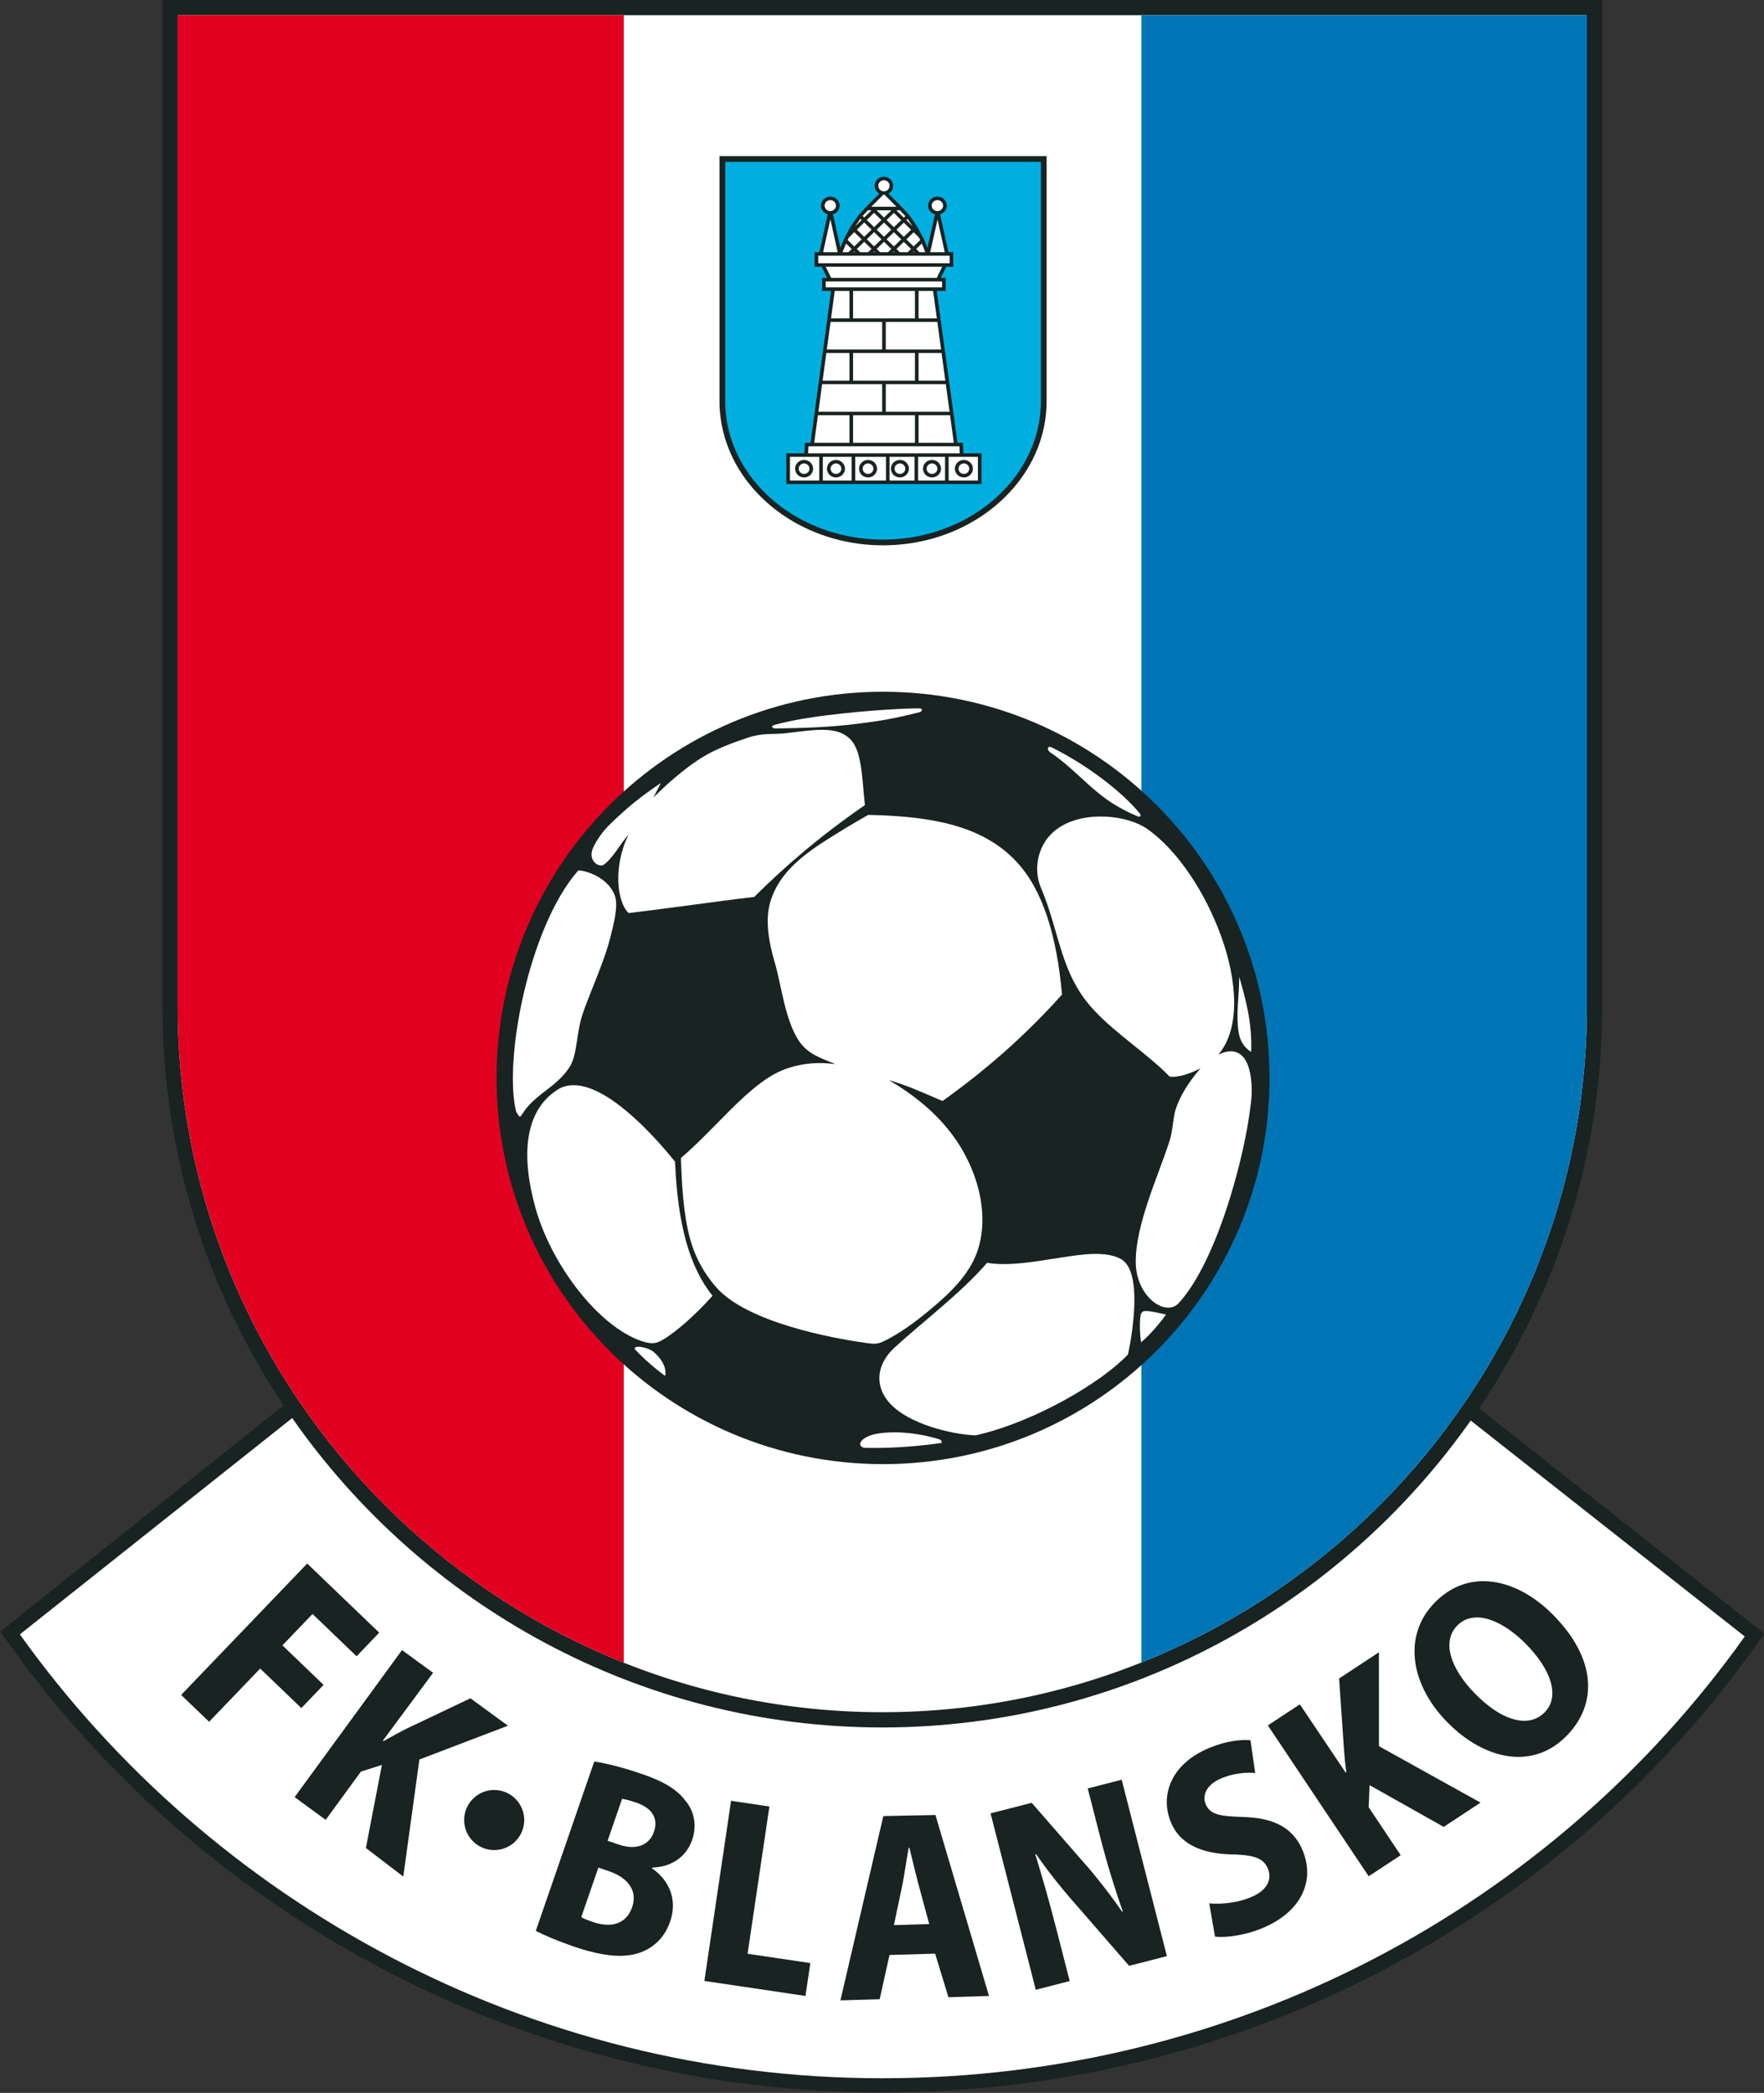
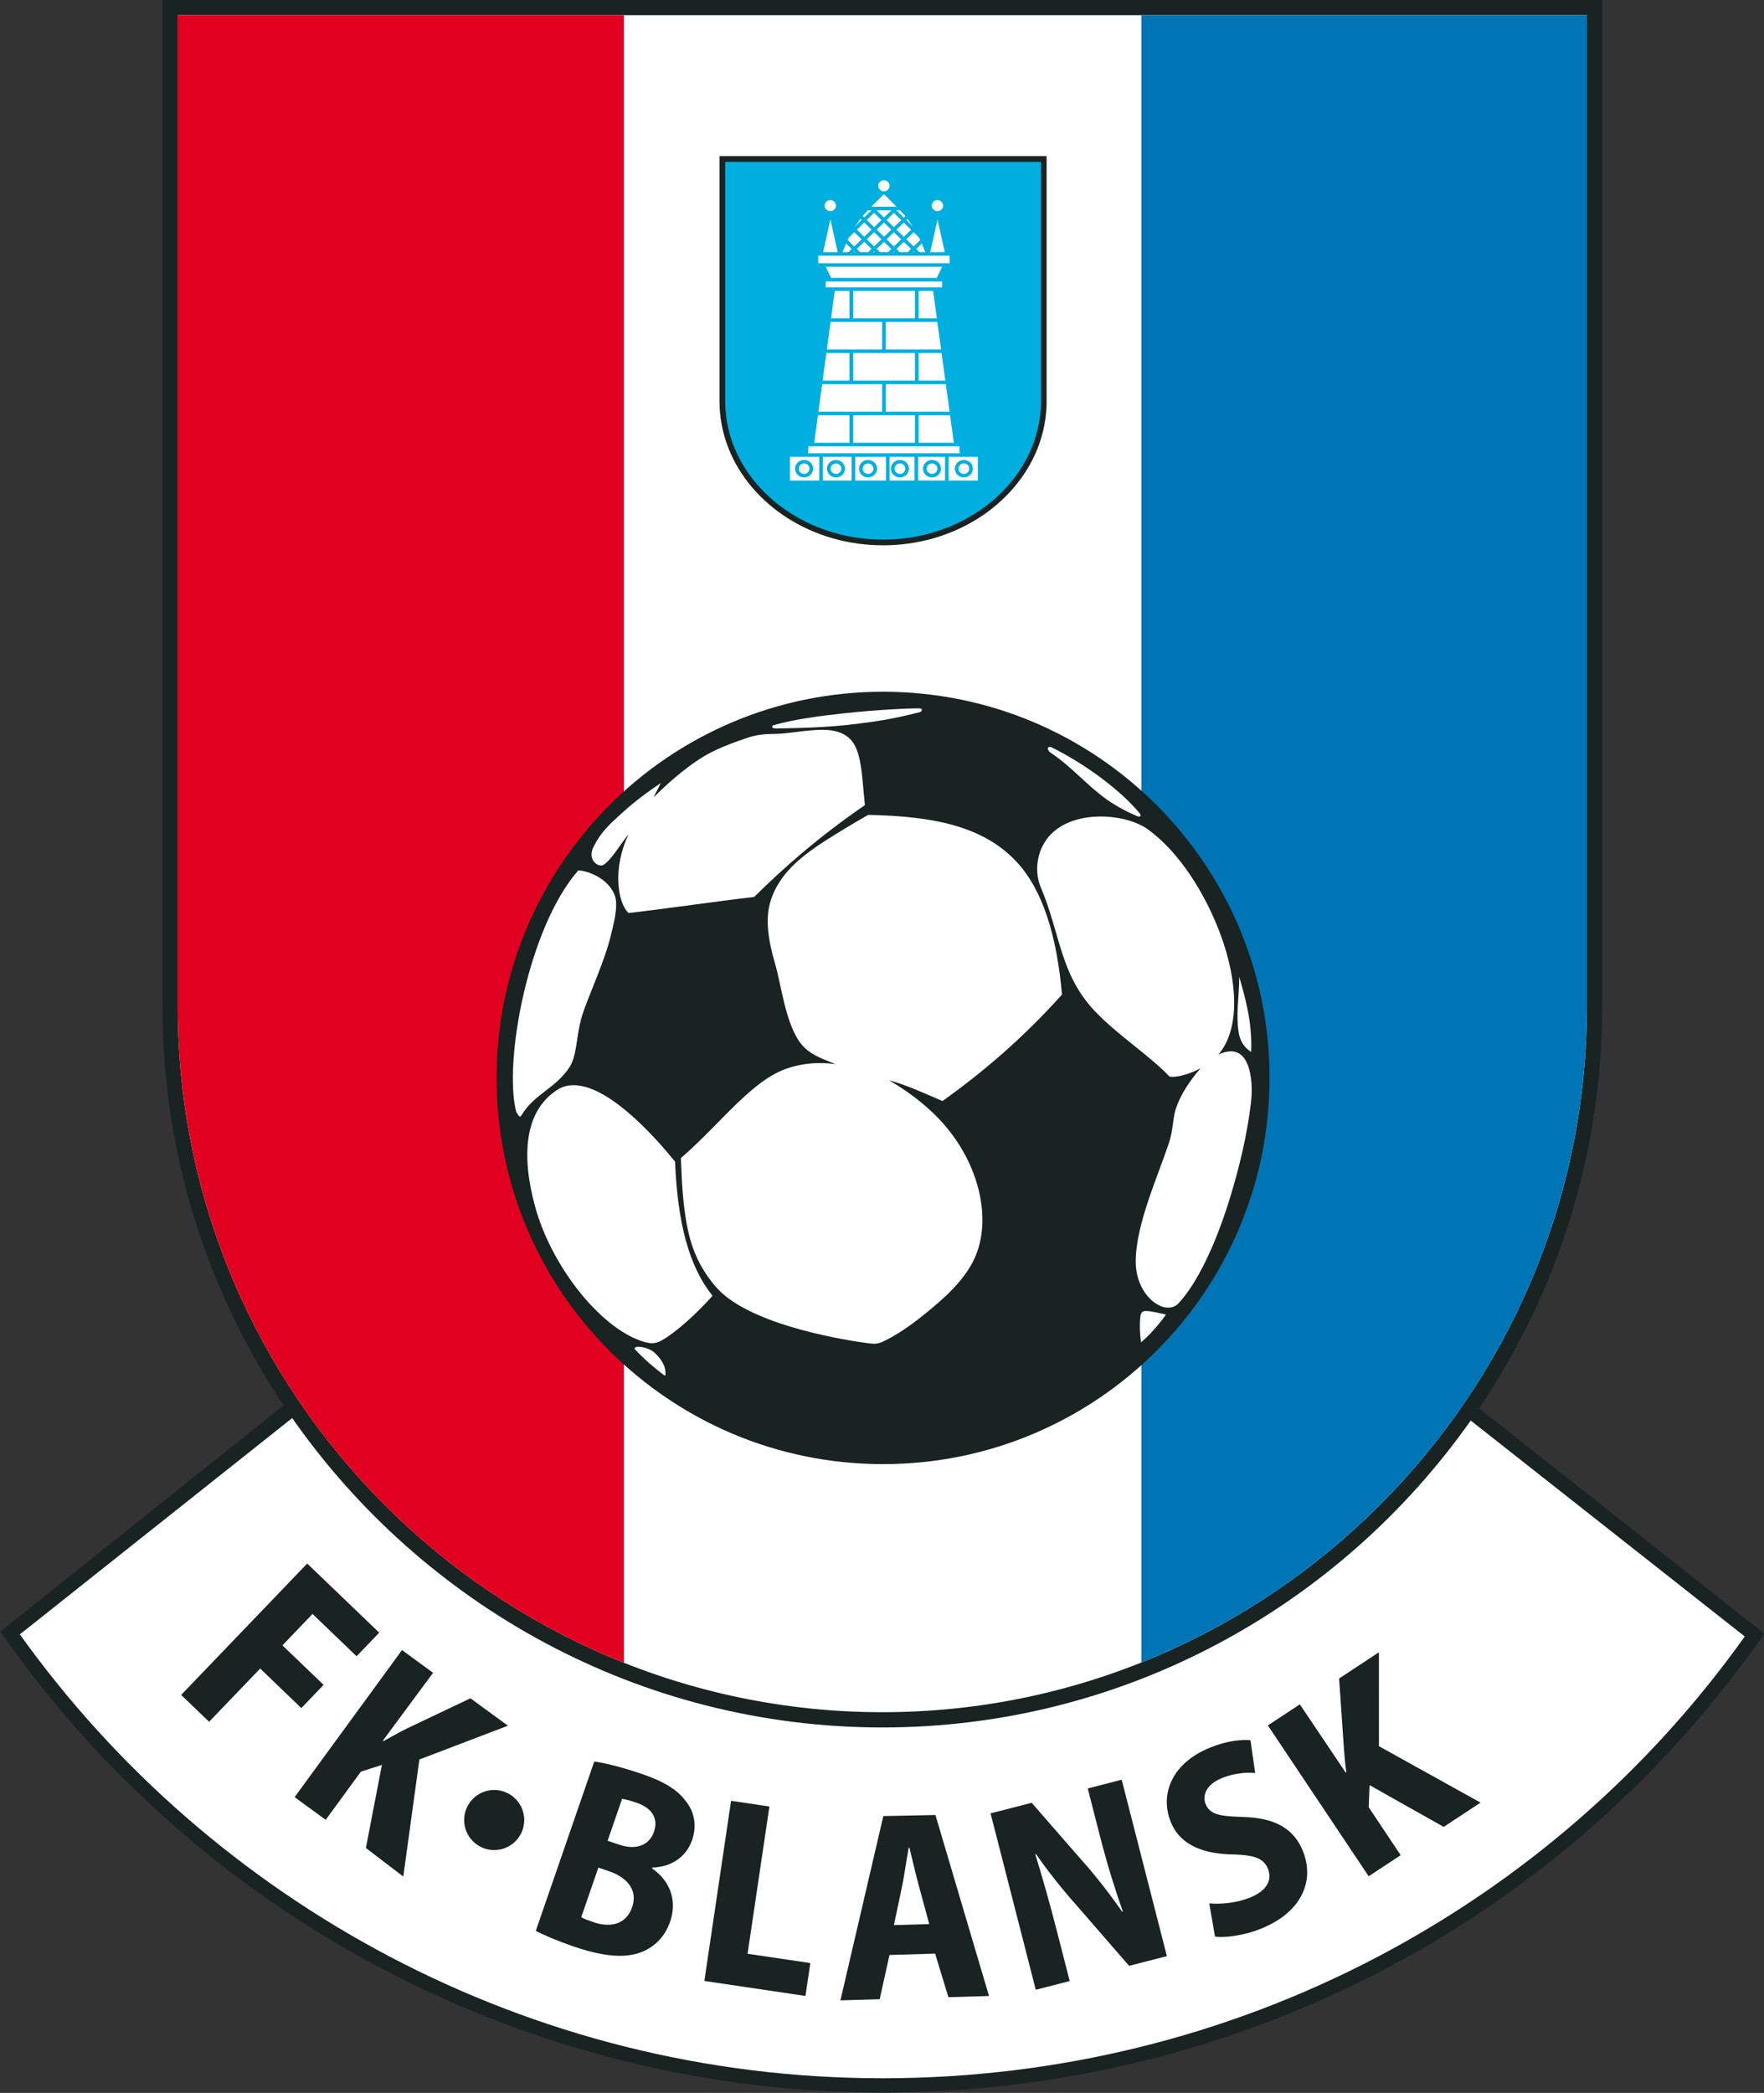
<svg xmlns="http://www.w3.org/2000/svg" width="478.1pt" height="567pt" viewBox="0 0 478.1 567" version="1.1">
  <rect x="0" y="0" width="478.1" height="567" fill="#333333" stroke="none" />
  <g id="surface1">
    <path style=" stroke:none;fill-rule:evenodd;fill:rgb(9.424%,13.719%,13.33%);fill-opacity:1;" d="M 76.852 380.742 C 56.145 349.742 44.039 312.562 44.039 272.703 L 44.039 -0.02 L 434.23 -0.02 L 434.23 272.703 C 434.23 312.902 421.922 350.375 400.891 381.535 L 478.188 442.59 L 476.043 445.598 C 421.391 522.23 333.336 566.91 239.137 566.91 C 145.219 566.91 56.805 521.379 2.23 445.031 L 0.09 442.035 Z M 76.852 380.742 " />
    <path style=" stroke:none;fill-rule:evenodd;fill:rgb(100%,100%,100%);fill-opacity:1;" d="M 398.609 384.848 L 472.887 443.348 C 420.715 516.504 335.117 563.035 239.137 563.035 C 143.148 563.035 57.27 515.363 5.383 442.777 L 79.195 384.176 C 114.531 434.738 173.109 467.996 239.137 467.996 C 304.867 467.996 363.223 435.035 398.609 384.848 Z M 398.609 384.848 " />
    <path style=" stroke:none;fill-rule:evenodd;fill:rgb(100%,100%,100%);fill-opacity:1;" d="M 48.172 4.113 L 430.102 4.113 L 430.102 272.703 C 430.102 377.836 344.168 463.863 239.137 463.863 C 134.105 463.863 48.172 377.84 48.172 272.703 Z M 48.172 4.113 " />
    <path style=" stroke:none;fill-rule:evenodd;fill:rgb(0%,45.872%,71.289%);fill-opacity:1;" d="M 309.344 4.113 L 430.102 4.113 L 430.102 272.703 C 430.102 353.055 379.902 422.242 309.344 450.398 Z M 309.344 4.113 " />
    <path style=" stroke:none;fill-rule:evenodd;fill:rgb(88.672%,0%,12.547%);fill-opacity:1;" d="M 48.172 4.113 L 169.066 4.113 L 169.066 450.457 C 98.438 422.34 48.172 353.113 48.172 272.703 Z M 48.172 4.113 " />
    <path style=" stroke:none;fill-rule:evenodd;fill:rgb(9.424%,13.719%,13.33%);fill-opacity:1;" d="M 283.668 42.305 L 283.668 108.691 C 283.668 113.074 282.836 117.395 281.223 121.469 C 278.117 129.328 272.332 135.828 265.242 140.348 C 257.523 145.262 248.469 147.738 239.336 147.738 C 230.207 147.738 221.148 145.262 213.434 140.348 C 206.34 135.828 200.555 129.328 197.449 121.469 C 195.84 117.395 195.004 113.074 195.004 108.691 L 195.004 42.305 Z M 283.668 42.305 " />
    <path style=" stroke:none;fill-rule:evenodd;fill:rgb(0%,68.555%,87.889%);fill-opacity:1;" d="M 282.117 43.855 L 196.555 43.855 L 196.555 108.691 C 196.555 112.883 197.352 117.004 198.891 120.898 C 201.887 128.48 207.473 134.711 214.266 139.039 C 221.746 143.805 230.512 146.188 239.336 146.188 C 248.16 146.188 256.926 143.805 264.41 139.039 C 271.199 134.711 276.789 128.48 279.781 120.898 C 281.32 117.004 282.117 112.883 282.117 108.691 Z M 282.117 43.855 " />
-     <path style=" stroke:none;fill-rule:evenodd;fill:rgb(9.424%,13.719%,13.33%);fill-opacity:1;" d="M 218.027 122.82 L 218.164 119.961 L 219.68 119.961 L 225.25 78.82 L 222.82 78.82 L 222.82 75.301 L 224.191 75.301 L 222.699 72.273 L 220.777 72.273 L 220.777 68.324 L 222.078 68.324 L 224.348 58.059 C 223.289 57.766 222.516 56.82 222.516 55.703 C 222.516 54.359 223.648 53.254 225.035 53.254 C 226.422 53.254 227.555 54.359 227.555 55.703 C 227.555 56.805 226.805 57.742 225.766 58.047 L 227.777 67.141 L 228.668 64.914 L 230.523 61.402 L 232.738 58.223 L 235.312 55.465 L 238.32 52.461 C 237.562 52.035 237.051 51.23 237.051 50.324 C 237.051 48.98 238.184 47.875 239.57 47.875 C 240.957 47.875 242.09 48.98 242.09 50.324 C 242.09 51.234 241.578 52.043 240.812 52.465 L 243.848 55.492 L 246.453 58.266 L 248.637 61.445 L 250.473 64.914 L 251.367 67.148 L 253.414 58.066 C 252.336 57.785 251.543 56.84 251.543 55.703 C 251.543 54.352 252.684 53.254 254.078 53.254 C 255.465 53.254 256.598 54.359 256.598 55.703 C 256.598 56.812 255.836 57.75 254.793 58.051 L 257.066 68.324 L 258.363 68.324 L 258.363 72.273 L 256.445 72.273 L 254.988 75.301 L 256.32 75.301 L 256.32 78.82 L 253.891 78.82 L 259.508 119.961 L 260.977 119.961 L 261.113 122.82 L 266.027 122.82 L 266.027 131.141 L 213.113 131.141 L 213.113 122.82 Z M 218.027 122.82 " />
    <path style=" stroke:none;fill-rule:evenodd;fill:rgb(100%,100%,100%);fill-opacity:1;" d="M 265.043 123.773 L 257.105 123.773 L 257.105 130.184 L 265.043 130.184 Z M 256.137 123.773 L 248.84 123.773 L 248.84 130.184 L 256.137 130.184 Z M 247.875 123.773 L 241.094 123.773 L 241.094 130.184 L 247.875 130.184 Z M 240.125 123.773 L 231.797 123.773 L 231.797 130.184 L 240.125 130.184 Z M 230.828 123.773 L 223.016 123.773 L 223.016 130.184 L 230.828 130.184 Z M 222.047 123.773 L 214.102 123.773 L 214.102 130.184 L 222.047 130.184 Z M 261.242 124.598 C 262.582 124.598 263.684 125.672 263.684 126.973 C 263.684 128.277 262.59 129.348 261.242 129.348 C 259.887 129.348 258.797 128.285 258.797 126.973 C 258.797 125.668 259.895 124.598 261.242 124.598 Z M 261.242 125.555 C 260.438 125.555 259.785 126.195 259.785 126.973 C 259.785 127.758 260.43 128.391 261.242 128.391 C 262.047 128.391 262.699 127.75 262.699 126.973 C 262.699 126.199 262.039 125.555 261.242 125.555 Z M 252.602 124.598 C 253.945 124.598 255.047 125.672 255.047 126.973 C 255.047 128.277 253.953 129.348 252.602 129.348 C 251.246 129.348 250.16 128.285 250.16 126.973 C 250.16 125.668 251.254 124.598 252.602 124.598 Z M 252.602 125.555 C 251.797 125.555 251.145 126.195 251.145 126.973 C 251.145 127.758 251.793 128.391 252.602 128.391 C 253.406 128.391 254.062 127.75 254.062 126.973 C 254.062 126.199 253.398 125.555 252.602 125.555 Z M 243.906 124.598 C 245.246 124.598 246.352 125.672 246.352 126.973 C 246.352 128.277 245.254 129.348 243.906 129.348 C 242.551 129.348 241.465 128.285 241.465 126.973 C 241.465 125.668 242.559 124.598 243.906 124.598 Z M 243.906 125.555 C 243.102 125.555 242.449 126.195 242.449 126.973 C 242.449 127.758 243.094 128.391 243.906 128.391 C 244.711 128.391 245.363 127.75 245.363 126.973 C 245.363 126.199 244.703 125.555 243.906 125.555 Z M 235.27 124.598 C 236.609 124.598 237.711 125.672 237.711 126.973 C 237.711 128.277 236.617 129.348 235.27 129.348 C 233.914 129.348 232.824 128.285 232.824 126.973 C 232.824 125.668 233.918 124.598 235.27 124.598 Z M 235.27 125.555 C 234.465 125.555 233.812 126.195 233.812 126.973 C 233.812 127.758 234.457 128.391 235.27 128.391 C 236.074 128.391 236.727 127.75 236.727 126.973 C 236.727 126.199 236.066 125.555 235.27 125.555 Z M 226.574 124.598 C 227.914 124.598 229.016 125.672 229.016 126.973 C 229.016 128.277 227.922 129.348 226.574 129.348 C 225.219 129.348 224.129 128.285 224.129 126.973 C 224.129 125.668 225.227 124.598 226.574 124.598 Z M 226.574 125.555 C 225.77 125.555 225.117 126.195 225.117 126.973 C 225.117 127.758 225.762 128.391 226.574 128.391 C 227.375 128.391 228.031 127.75 228.031 126.973 C 228.031 126.199 227.371 125.555 226.574 125.555 Z M 217.934 124.598 C 219.273 124.598 220.379 125.672 220.379 126.973 C 220.379 128.277 219.281 129.348 217.934 129.348 C 216.578 129.348 215.492 128.285 215.492 126.973 C 215.492 125.668 216.586 124.598 217.934 124.598 Z M 217.934 125.555 C 217.129 125.555 216.477 126.195 216.477 126.973 C 216.477 127.758 217.121 128.391 217.934 128.391 C 218.738 128.391 219.391 127.75 219.391 126.973 C 219.391 126.199 218.73 125.555 217.934 125.555 Z M 260.129 122.812 L 260.035 120.914 L 219.105 120.914 L 219.016 122.812 Z M 258.512 119.961 L 257.496 112.5 L 248.961 112.5 L 248.961 119.961 Z M 247.977 112.5 L 231.211 112.5 L 231.211 119.961 L 247.977 119.961 Z M 230.227 112.5 L 221.684 112.5 L 220.676 119.961 L 230.227 119.961 Z M 257.363 111.543 L 256.348 104.082 L 240.078 104.082 L 240.078 111.543 Z M 239.094 104.082 L 222.824 104.082 L 221.816 111.543 L 239.094 111.543 Z M 256.215 103.129 L 255.191 95.637 L 248.961 95.637 L 248.961 103.129 Z M 247.977 95.637 L 231.211 95.637 L 231.211 103.129 L 247.977 103.129 Z M 230.227 95.637 L 223.969 95.637 L 222.953 103.129 L 230.227 103.129 Z M 255.062 94.684 L 254.043 87.223 L 240.078 87.223 L 240.078 94.684 Z M 239.094 87.223 L 225.109 87.223 L 224.098 94.684 L 239.094 94.684 Z M 253.914 86.266 L 252.898 78.824 L 248.961 78.824 L 248.961 86.266 Z M 247.977 78.824 L 231.211 78.824 L 231.211 86.266 L 247.977 86.266 Z M 230.227 78.824 L 226.242 78.824 L 225.238 86.266 L 230.227 86.266 Z M 255.336 77.863 L 255.336 76.258 L 223.805 76.258 L 223.805 77.863 Z M 253.906 75.285 L 255.363 72.266 L 223.789 72.266 L 225.277 75.285 Z M 257.379 71.316 L 257.379 69.277 L 221.766 69.277 L 221.766 71.316 Z M 256.059 68.328 L 254.102 59.484 L 252.113 68.328 Z M 250.781 68.328 L 249.84 65.969 L 248.312 67.449 L 249.211 68.328 Z M 247.617 68.125 L 247.414 68.328 L 247.82 68.328 Z M 249.422 65.02 L 249.055 64.324 L 247.629 62.93 L 245.648 64.852 L 247.617 66.773 Z M 244.953 65.527 L 242.969 67.453 L 243.863 68.328 L 246.02 68.328 L 246.922 67.449 Z M 242.27 68.129 L 242.066 68.328 L 242.473 68.328 Z M 247.355 61.305 L 245.984 59.312 L 245.648 59.637 Z M 244.953 60.312 L 242.969 62.234 L 244.953 64.172 L 246.934 62.25 Z M 242.27 62.91 L 240.285 64.832 L 242.273 66.773 L 244.258 64.848 Z M 239.586 65.508 L 237.598 67.434 L 238.516 68.328 L 240.676 68.328 L 241.578 67.449 Z M 236.898 68.109 L 236.676 68.328 L 237.121 68.328 Z M 245.383 58.547 L 243.902 56.973 L 243 56.973 L 242.965 57.008 L 244.957 58.957 Z M 242.266 57.684 L 240.281 59.613 L 242.273 61.555 L 244.258 59.633 Z M 239.586 60.289 L 237.605 62.215 L 239.59 64.152 L 241.574 62.23 Z M 236.91 62.891 L 234.918 64.828 L 236.902 66.758 L 238.895 64.828 Z M 234.223 65.508 L 232.223 67.453 L 233.121 68.328 L 235.281 68.328 L 236.203 67.434 Z M 231.527 68.129 L 231.324 68.328 L 231.73 68.328 Z M 241.609 56.973 L 237.574 56.973 L 239.586 58.938 Z M 236.895 57.664 L 234.922 59.594 L 236.914 61.539 L 238.891 59.613 Z M 234.23 60.273 L 232.238 62.223 L 234.223 64.152 L 236.219 62.215 Z M 231.543 62.902 L 230.082 64.332 L 229.723 65.02 L 231.527 66.777 L 233.527 64.828 Z M 229.305 65.969 L 228.359 68.328 L 229.93 68.328 L 230.828 67.453 Z M 236.215 56.973 L 235.234 56.973 L 233.805 58.504 L 234.227 58.918 Z M 233.199 59.266 L 231.758 61.336 L 233.535 59.594 Z M 239.73 52.758 L 239.398 52.758 L 236.145 56.004 L 242.98 56.004 Z M 227.031 68.328 L 225.059 59.398 L 223.086 68.328 Z M 227.031 68.328 " />
    <path style=" stroke:none;fill-rule:evenodd;fill:rgb(100%,100%,100%);fill-opacity:1;" d="M 239.57 48.832 C 238.73 48.832 238.039 49.508 238.039 50.324 C 238.039 51.145 238.719 51.832 239.57 51.832 C 240.422 51.832 241.105 51.145 241.105 50.324 C 241.105 49.508 240.414 48.832 239.57 48.832 Z M 239.57 48.832 " />
    <path style=" stroke:none;fill-rule:evenodd;fill:rgb(100%,100%,100%);fill-opacity:1;" d="M 225.035 54.211 C 224.191 54.211 223.5 54.887 223.5 55.703 C 223.5 56.527 224.184 57.195 225.035 57.195 C 225.887 57.195 226.57 56.527 226.57 55.703 C 226.57 54.887 225.879 54.211 225.035 54.211 Z M 225.035 54.211 " />
    <path style=" stroke:none;fill-rule:evenodd;fill:rgb(100%,100%,100%);fill-opacity:1;" d="M 254.078 54.211 C 253.227 54.211 252.527 54.879 252.527 55.703 C 252.527 56.535 253.223 57.195 254.078 57.195 C 254.926 57.195 255.609 56.527 255.609 55.703 C 255.609 54.887 254.918 54.211 254.078 54.211 Z M 254.078 54.211 " />
    <path style=" stroke:none;fill-rule:evenodd;fill:rgb(9.424%,13.719%,13.33%);fill-opacity:1;" d="M 49.098 459.184 L 56.676 466.457 L 70.516 452.035 L 81.672 462.746 L 87.703 456.461 L 76.547 445.754 L 84.707 437.25 L 96.645 448.707 L 102.777 442.316 L 83.262 423.586 Z M 49.098 459.184 " />
    <path style=" stroke:none;fill-rule:evenodd;fill:rgb(9.424%,13.719%,13.33%);fill-opacity:1;" d="M 79.852 486.871 L 88.273 493.023 L 97.816 479.961 L 103.512 478.141 L 99.168 500.652 L 109.301 508.387 L 113.668 476.676 L 137.668 467.523 L 127.504 460.094 L 110.406 468.219 C 108.488 469.129 105.875 470.648 103.953 471.691 L 103.777 471.562 L 117.379 453.188 L 108.957 447.031 Z M 79.852 486.871 " />
    <path style=" stroke:none;fill-rule:evenodd;fill:rgb(9.424%,13.719%,13.33%);fill-opacity:1;" d="M 145.219 523.098 C 146.281 523.656 147.66 524.301 149.344 525.012 C 151.035 525.723 153.031 526.492 155.34 527.289 C 158.207 528.277 160.785 528.977 163.078 529.379 C 165.359 529.793 167.391 529.938 169.176 529.836 C 170.957 529.711 172.543 529.383 173.914 528.824 C 175.645 528.145 177.188 527.129 178.52 525.766 C 179.852 524.406 180.895 522.676 181.637 520.57 C 182.289 518.641 182.508 516.793 182.312 515.008 C 182.102 513.23 181.527 511.59 180.562 510.082 C 179.609 508.578 178.32 507.281 176.715 506.172 L 176.785 505.961 C 178.688 505.883 180.363 505.52 181.797 504.855 C 183.246 504.191 184.449 503.316 185.418 502.23 C 186.379 501.145 187.094 499.906 187.57 498.535 C 188.254 496.512 188.426 494.582 188.082 492.75 C 187.754 490.918 186.984 489.285 185.781 487.848 C 184.957 486.738 183.965 485.766 182.824 484.906 C 181.688 484.051 180.371 483.27 178.891 482.566 C 177.406 481.859 175.727 481.188 173.84 480.551 C 172.219 479.992 170.617 479.488 169.023 479.031 C 167.445 478.574 165.965 478.191 164.598 477.891 C 163.227 477.57 162.043 477.355 161.062 477.223 Z M 168.602 487.34 C 168.988 487.395 169.512 487.5 170.145 487.652 C 170.773 487.816 171.566 488.051 172.508 488.375 C 174.691 489.145 176.172 490.211 176.961 491.566 C 177.762 492.926 177.848 494.508 177.234 496.281 C 176.816 497.492 176.16 498.441 175.262 499.137 C 174.359 499.832 173.27 500.242 171.973 500.352 C 170.68 500.461 169.223 500.242 167.609 499.695 L 164.684 498.688 Z M 162.176 505.953 L 165.234 507.008 C 166.801 507.547 168.125 508.266 169.227 509.188 C 170.332 510.098 171.086 511.184 171.5 512.449 C 171.902 513.711 171.855 515.129 171.328 516.699 C 170.898 517.906 170.324 518.871 169.594 519.586 C 168.875 520.309 168.039 520.82 167.09 521.109 C 166.156 521.395 165.148 521.512 164.074 521.426 C 163.008 521.355 161.91 521.117 160.801 520.734 C 160.098 520.492 159.477 520.277 158.938 520.062 C 158.402 519.855 157.938 519.629 157.543 519.375 Z M 162.176 505.953 " />
    <path style=" stroke:none;fill-rule:evenodd;fill:rgb(9.424%,13.719%,13.33%);fill-opacity:1;" d="M 190.906 536.672 L 218.305 540.734 L 219.625 531.828 L 202.617 529.305 L 208.531 489.41 L 198.141 487.867 Z M 190.906 536.672 " />
    <path style=" stroke:none;fill-rule:evenodd;fill:rgb(9.424%,13.719%,13.33%);fill-opacity:1;" d="M 253.449 529.27 L 257.047 541.07 L 268.051 540.742 L 253.535 491.715 L 239.41 492.004 L 227.781 541.934 L 238.422 541.621 L 241.082 529.633 Z M 242.281 521.543 L 244.562 510.68 C 244.766 509.715 244.945 508.629 245.137 507.453 C 245.328 506.289 245.523 505.098 245.715 503.906 C 245.898 502.719 246.094 501.613 246.277 500.598 L 246.492 500.59 C 246.738 501.594 247 502.688 247.273 503.852 C 247.559 505.012 247.832 506.176 248.121 507.34 C 248.406 508.492 248.684 509.57 248.949 510.551 L 251.848 521.262 Z M 242.281 521.543 " />
    <path style=" stroke:none;fill-rule:evenodd;fill:rgb(9.424%,13.719%,13.33%);fill-opacity:1;" d="M 289.922 536.699 L 286.523 523.441 C 285.453 519.27 284.422 515.43 283.43 511.941 C 282.434 508.457 281.492 505.262 280.602 502.363 L 280.809 502.312 C 281.895 503.883 283.062 505.5 284.332 507.164 C 285.602 508.828 286.91 510.457 288.234 512.059 C 289.562 513.656 290.852 515.164 292.113 516.566 L 306.02 532.574 L 316.266 529.949 L 304.012 482.156 L 294.812 484.516 L 298.121 497.418 C 299.113 501.285 300.133 504.926 301.18 508.336 C 302.227 511.746 303.277 514.914 304.32 517.82 L 304.109 517.875 C 303.051 516.348 301.902 514.766 300.676 513.125 C 299.453 511.5 298.203 509.906 296.922 508.332 C 295.656 506.77 294.414 505.309 293.191 503.973 L 279.621 488.41 L 268.473 491.266 L 280.727 539.059 Z M 289.922 536.699 " />
    <path style=" stroke:none;fill-rule:evenodd;fill:rgb(9.424%,13.719%,13.33%);fill-opacity:1;" d="M 329.305 524.656 C 330.215 524.773 331.355 524.773 332.699 524.676 C 334.051 524.559 335.512 524.336 337.074 523.977 C 338.645 523.633 340.215 523.137 341.785 522.512 C 344.602 521.355 346.922 519.992 348.762 518.402 C 350.59 516.82 351.977 515.098 352.875 513.23 C 353.785 511.363 354.258 509.434 354.289 507.441 C 354.309 505.445 353.926 503.457 353.121 501.477 C 352.328 499.484 351.227 497.824 349.82 496.5 C 348.41 495.16 346.664 494.145 344.566 493.441 C 342.473 492.738 339.996 492.348 337.113 492.258 C 334.953 492.195 333.176 492.09 331.793 491.902 C 330.398 491.715 329.305 491.383 328.508 490.891 C 327.715 490.395 327.121 489.676 326.75 488.723 C 326.434 487.941 326.355 487.117 326.539 486.266 C 326.711 485.406 327.172 484.57 327.914 483.785 C 328.668 482.992 329.734 482.309 331.129 481.727 C 332.402 481.227 333.609 480.852 334.742 480.645 C 335.871 480.434 336.906 480.305 337.828 480.285 C 338.762 480.25 339.547 480.273 340.195 480.34 L 338.918 471.457 C 337.547 471.328 335.934 471.402 334.07 471.699 C 332.223 471.988 330.168 472.57 327.934 473.465 C 325.383 474.516 323.246 475.789 321.535 477.285 C 319.816 478.789 318.52 480.434 317.648 482.238 C 316.758 484.035 316.301 485.906 316.242 487.836 C 316.191 489.781 316.551 491.715 317.336 493.648 C 318.145 495.609 319.32 497.227 320.855 498.5 C 322.395 499.77 324.27 500.723 326.469 501.355 C 328.668 501.992 331.152 502.34 333.93 502.395 C 335.832 502.426 337.426 502.559 338.723 502.793 C 340.023 503.031 341.074 503.418 341.867 503.969 C 342.656 504.516 343.254 505.285 343.656 506.27 C 344.062 507.277 344.16 508.25 343.953 509.203 C 343.75 510.168 343.223 511.066 342.383 511.895 C 341.551 512.719 340.379 513.434 338.895 514.047 C 337.609 514.555 336.309 514.953 334.98 515.215 C 333.652 515.48 332.359 515.648 331.117 515.703 C 329.875 515.773 328.754 515.754 327.742 515.652 Z M 329.305 524.656 " />
    <path style=" stroke:none;fill-rule:evenodd;fill:rgb(9.424%,13.719%,13.33%);fill-opacity:1;" d="M 370.957 508.312 L 379.629 502.605 L 370.953 489.602 L 371.199 483.629 L 391.289 494.934 L 401.273 488.359 L 373.738 473.074 L 373.73 447.629 L 362.941 454.73 L 364.242 473.676 C 364.387 475.797 364.582 477.941 364.906 480.109 L 364.727 480.227 L 352.301 461.734 L 343.629 467.441 Z M 370.957 508.312 " />
-     <path style=" stroke:none;fill-rule:evenodd;fill:rgb(9.424%,13.719%,13.33%);fill-opacity:1;" d="M 389.086 433.938 C 387.273 435.758 385.898 437.723 384.965 439.832 C 384.027 441.953 383.508 444.152 383.406 446.434 C 383.297 448.727 383.574 451.031 384.23 453.367 C 384.891 455.707 385.918 458 387.293 460.266 C 388.676 462.52 390.375 464.684 392.414 466.734 C 394.379 468.719 396.445 470.398 398.613 471.789 C 400.781 473.176 402.992 474.23 405.242 474.953 C 407.5 475.672 409.742 476.008 411.969 475.961 C 414.203 475.91 416.363 475.449 418.457 474.559 C 420.551 473.668 422.527 472.309 424.375 470.492 C 426.57 468.312 428.172 465.93 429.191 463.34 C 430.207 460.75 430.598 458.043 430.359 455.184 C 430.121 452.324 429.215 449.391 427.652 446.406 C 426.09 443.402 423.816 440.398 420.84 437.387 C 419.004 435.535 417.051 433.93 414.965 432.578 C 412.875 431.215 410.723 430.172 408.496 429.441 C 406.273 428.707 404.039 428.348 401.805 428.367 C 399.566 428.387 397.363 428.836 395.223 429.742 C 393.078 430.633 391.027 432.031 389.086 433.938 Z M 395.023 440.32 C 396.176 439.191 397.488 438.527 398.961 438.301 C 400.426 438.07 401.988 438.219 403.629 438.742 C 405.266 439.266 406.918 440.086 408.59 441.207 C 410.266 442.332 411.883 443.68 413.441 445.246 C 415.16 446.98 416.605 448.723 417.762 450.465 C 418.922 452.215 419.746 453.906 420.242 455.551 C 420.75 457.191 420.863 458.73 420.617 460.16 C 420.359 461.586 419.688 462.852 418.586 463.965 C 417.129 465.395 415.402 466.125 413.422 466.184 C 411.438 466.242 409.285 465.664 406.992 464.449 C 404.703 463.234 402.355 461.418 399.969 459.027 C 398.223 457.27 396.781 455.504 395.645 453.746 C 394.52 451.996 393.719 450.293 393.258 448.652 C 392.801 447.016 392.711 445.484 392.992 444.074 C 393.27 442.645 393.945 441.406 395.023 440.32 Z M 395.023 440.32 " />
    <path style=" stroke:none;fill-rule:evenodd;fill:rgb(9.424%,13.719%,13.33%);fill-opacity:1;" d="M 133.941 484.934 C 138.438 484.934 142.082 488.578 142.082 493.074 C 142.082 497.57 138.438 501.215 133.941 501.215 C 129.445 501.215 125.801 497.57 125.801 493.074 C 125.801 488.578 129.445 484.934 133.941 484.934 Z M 133.941 484.934 " />
    <path style=" stroke:none;fill-rule:evenodd;fill:rgb(9.424%,13.719%,13.33%);fill-opacity:1;" d="M 239.328 187.406 C 297.184 187.406 344.082 234.25 344.082 292.031 C 344.082 349.816 297.184 396.656 239.328 396.656 C 181.477 396.656 134.578 349.816 134.578 292.031 C 134.578 234.25 181.477 187.406 239.328 187.406 Z M 239.328 187.406 " />
    <path style=" stroke:none;fill-rule:evenodd;fill:rgb(100%,100%,100%);fill-opacity:1;" d="M 226.438 288.289 C 221.539 287.645 217.766 288.141 214.34 289.133 C 209.586 290.512 205.738 293.477 201.832 296.996 C 196.48 301.824 191.16 308.008 184.539 313.754 C 184.793 320.508 185.137 328.77 187.078 335.797 C 188.398 340.574 190.785 344.922 194.07 348.695 C 202.383 358.254 225.477 362.527 234.527 363.801 C 237.086 364.16 237.797 364.254 240.09 363.09 C 244.312 360.945 248.301 357.988 252.492 354.48 C 257.465 350.324 262.496 345.473 264.734 339.457 C 267.246 332.707 266.594 324.344 263.297 316.523 C 259.984 308.652 253.816 300.184 240.941 292.641 C 245.938 294.035 250.609 296.238 255.445 298.281 C 266.812 290.191 277.602 280.863 287.836 269.438 C 286.426 253.613 282.695 241.148 275.492 233.445 C 266.422 223.742 252.773 221.113 235.301 220.77 C 230.758 223.34 227.238 225.516 223.793 227.707 C 216.734 232.199 211.16 236.926 208.906 243.91 C 207.305 248.883 208.207 254.75 210.078 261.105 C 211.695 266.586 212.766 276.309 216.465 281.898 C 218.84 285.48 222.113 286.535 226.438 288.289 Z M 226.438 288.289 " />
    <path style=" stroke:none;fill-rule:evenodd;fill:rgb(100%,100%,100%);fill-opacity:1;" d="M 182.957 314.711 C 178.41 309.055 170.004 299.77 162.27 295.883 C 156.836 293.152 153.309 293.824 151.18 295.168 C 141.887 301.031 141.344 313.508 145.062 327.004 C 149.281 342.297 161.445 358.238 172.625 362.844 C 176.348 364.375 177.785 364.055 179.57 363.008 C 183.594 360.645 188.816 355.844 193.117 351.055 C 186.762 343.125 183.668 331.523 182.957 314.711 Z M 182.957 314.711 " />
    <path style=" stroke:none;fill-rule:evenodd;fill:rgb(100%,100%,100%);fill-opacity:1;" d="M 156.664 235.887 C 156.977 235.531 164.301 236.801 166.586 242.477 C 167.785 245.449 166.062 251.266 165.535 253.492 C 163.918 260.344 159.574 269.59 157.875 274.812 C 156.117 280.203 156.516 285.789 154.355 289.113 C 150.867 294.48 145.398 296.242 142 301.133 C 140.902 302.711 141.055 303.188 139.887 301.145 C 136.449 287.469 143.223 251.262 156.664 235.887 Z M 156.664 235.887 " />
    <path style=" stroke:none;fill-rule:evenodd;fill:rgb(100%,100%,100%);fill-opacity:1;" d="M 204.41 242.996 C 192.852 244.34 181.934 246.012 170.375 247.355 C 167.312 244.559 166.02 234.973 170.375 226.035 C 168.062 228.727 165.863 232.809 163.602 234.273 C 162.262 235.141 159.059 233.051 160.859 229.426 C 162.797 225.523 165.188 223.367 167.688 221.07 C 170.523 218.465 173.477 215.93 179.086 212.145 C 178.441 213.543 177.793 214.621 177.148 216.02 C 181.547 211.594 187.711 206.266 193.238 203.57 C 196.648 201.906 199.59 200.895 202.672 199.855 C 206.848 198.453 209.414 199.043 212.875 198.648 C 220.496 197.773 226.547 196.555 230.297 200.102 C 233.559 203.184 233.574 210.074 234.414 218.121 C 221.879 226.723 212.211 235.258 204.41 242.996 Z M 204.41 242.996 " />
-     <path style=" stroke:none;fill-rule:evenodd;fill:rgb(100%,100%,100%);fill-opacity:1;" d="M 267.531 342.117 C 260.516 350.277 250.301 357.879 242.414 365.113 C 237.336 369.766 236.691 376.277 242.258 381.242 C 248.195 386.535 259.652 388.77 264.469 388.852 C 280.473 385.238 298.691 374.43 305.727 366.934 C 307.031 360.816 309.707 344.086 303.672 341.016 C 299.461 338.871 293.449 339.773 287.105 340.762 C 280.184 341.84 273.344 343.082 267.531 342.117 Z M 267.531 342.117 " />
-     <path style=" stroke:none;fill-rule:evenodd;fill:rgb(100%,100%,100%);fill-opacity:1;" d="M 255.027 390.949 C 247.289 392.035 240.113 392.406 234.25 392.242 C 231.832 391.648 233.473 389.082 237.961 388.363 C 241.648 387.773 247.926 387.84 254.703 389.98 C 255.129 390.113 255.465 390.887 255.027 390.949 Z M 255.027 390.949 " />
    <path style=" stroke:none;fill-rule:evenodd;fill:rgb(100%,100%,100%);fill-opacity:1;" d="M 316.031 356.141 C 314.375 358.445 311.777 361.562 309.258 363.652 C 308.938 361.523 308.82 358.734 309.098 356.547 C 309.25 355.328 309.973 355.172 310.469 355.172 C 312.168 355.172 314.125 355.738 316.031 356.141 Z M 316.031 356.141 " />
    <path style=" stroke:none;fill-rule:evenodd;fill:rgb(100%,100%,100%);fill-opacity:1;" d="M 171.988 365.43 C 174.73 368.434 177.73 370.863 180.055 372.617 C 180.566 373.004 180.383 371.164 180.133 370.41 C 179.586 368.746 178.418 367.379 177.23 366.316 C 175.91 365.137 171.988 364.191 171.988 365.43 Z M 171.988 365.43 " />
-     <path style=" stroke:none;fill-rule:evenodd;fill:rgb(100%,100%,100%);fill-opacity:1;" d="M 210.418 197.363 C 218.633 197.219 225.207 196.984 232.199 196.109 C 238.766 195.289 242.395 194.68 249.336 192.922 C 249.891 192.781 250.223 191.941 249.211 191.914 C 247.062 191.855 238.191 192.219 228.395 193.285 C 222.113 193.969 215.469 194.844 209.895 196.395 C 208.781 196.703 209.23 197.387 210.418 197.363 Z M 210.418 197.363 " />
+     <path style=" stroke:none;fill-rule:evenodd;fill:rgb(100%,100%,100%);fill-opacity:1;" d="M 210.418 197.363 C 218.633 197.219 225.207 196.984 232.199 196.109 C 238.766 195.289 242.395 194.68 249.336 192.922 C 249.891 192.781 250.223 191.941 249.211 191.914 C 247.062 191.855 238.191 192.219 228.395 193.285 C 222.113 193.969 215.469 194.844 209.895 196.395 C 208.781 196.703 209.23 197.387 210.418 197.363 M 210.418 197.363 " />
    <path style=" stroke:none;fill-rule:evenodd;fill:rgb(100%,100%,100%);fill-opacity:1;" d="M 325.387 289.418 C 321.895 291.246 318.723 291.945 317.008 291.676 C 311.234 285.684 302.859 280.391 296.738 273.93 C 287.25 263.914 287.465 253.082 282.035 240.262 C 280.059 235.59 281.008 228.211 286.988 224.238 C 294.152 219.484 305.738 220.848 311.043 224.637 C 319.27 230.512 326.598 241.688 330.91 253.477 C 335.359 265.641 336.258 278.598 330.223 285.711 C 338.82 281.605 339.746 292.66 339.086 298.434 C 338.055 307.449 335.812 316.531 333.406 324.398 C 329.391 337.508 324.34 347.824 319.426 353.074 C 315.902 356.84 307.812 351.312 307.82 341.797 C 307.828 331.656 313.801 318.855 316.949 309.23 C 317.906 306.309 317.898 302.852 318.637 300.547 C 319.789 296.949 322.152 293.137 325.387 289.418 Z M 325.387 289.418 " />
    <path style=" stroke:none;fill-rule:evenodd;fill:rgb(100%,100%,100%);fill-opacity:1;" d="M 284.738 203.906 C 290.734 207.934 294.383 212.613 299.945 216.574 C 302.656 218.504 305.879 220.145 308.211 221.109 C 309.117 221.484 309.402 220.965 308.855 220.301 C 303.887 214.289 294.438 207.148 285.145 202.531 C 283.82 201.875 283.609 203.145 284.738 203.906 Z M 284.738 203.906 " />
    <path style=" stroke:none;fill-rule:evenodd;fill:rgb(100%,100%,100%);fill-opacity:1;" d="M 335.875 264.641 C 337.605 270.695 339.43 277.082 339.102 284.992 C 337.004 283.645 336.039 281.785 335.711 279.66 C 334.93 274.551 335.82 270.777 335.875 264.641 Z M 335.875 264.641 " />
  </g>
</svg>